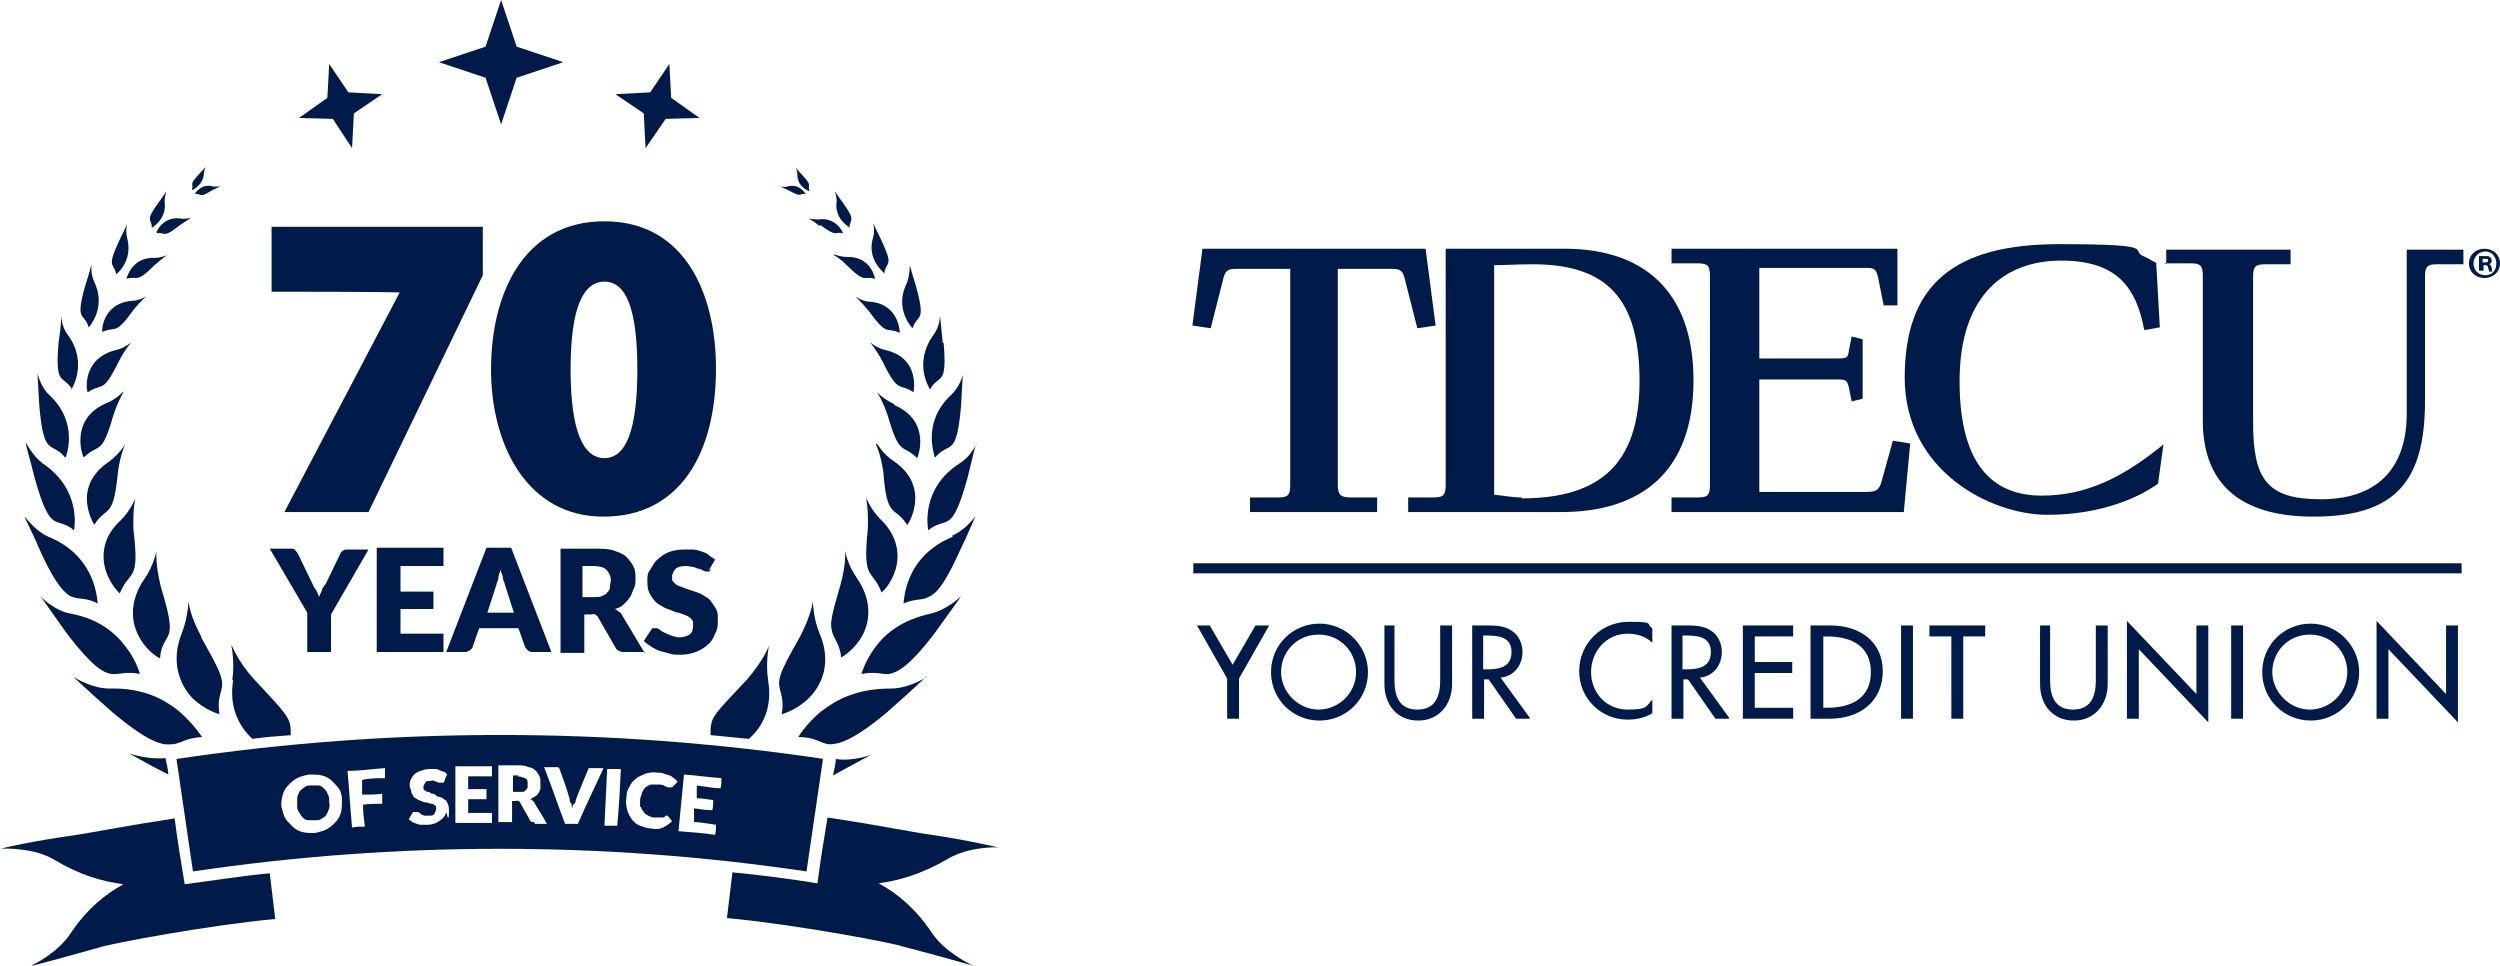
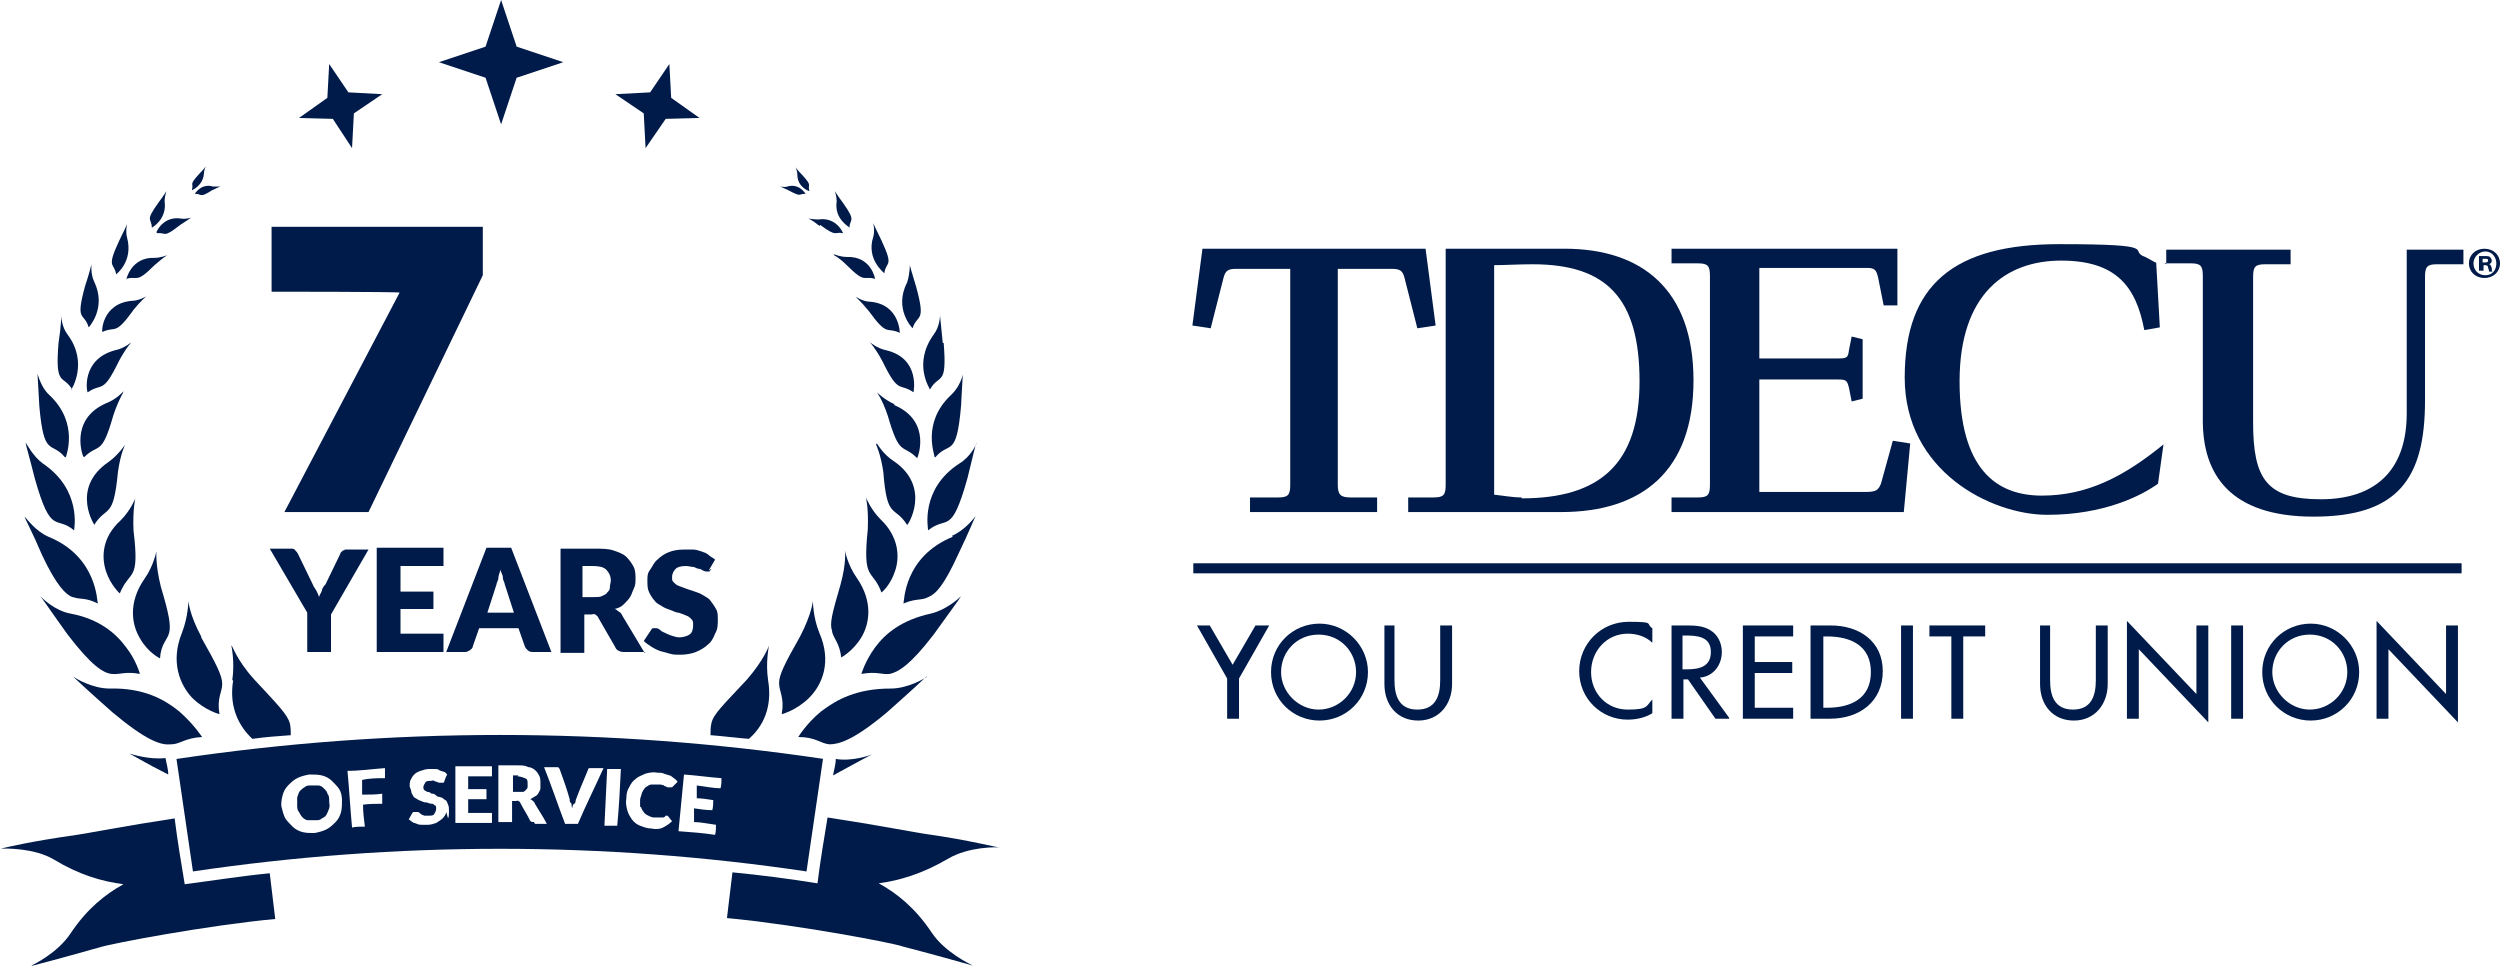
<svg xmlns="http://www.w3.org/2000/svg" id="uuid-9ab1fd30-9ef3-4888-a6c4-47fe5c95369b" version="1.1" viewBox="0 0 273.4 105.6">
  <defs>
    <style>
      .st0 {
        fill: #001b4a;
      }
    </style>
  </defs>
  <polygon class="st0" points="54.8 0 53.1 5.1 48 6.8 53.1 8.5 54.8 13.6 56.5 8.5 61.6 6.8 56.5 5.1 54.8 0" />
  <polygon class="st0" points="73.2 7 71.1 10.1 67.3 10.3 70.4 12.4 70.6 16.2 72.8 13 76.5 12.9 73.4 10.7 73.2 7" />
  <polygon class="st0" points="36 7 38.1 10.1 41.8 10.3 38.7 12.4 38.5 16.2 36.4 13 32.7 12.9 35.8 10.7 36 7" />
  <path class="st0" d="M52.8,24.7v5.4l-12.5,25.9h-9.2l12.6-24h0c0-.1-14-.1-14-.1v-7.1s23.1,0,23.1,0Z" />
-   <path class="st0" d="M78.3,40.3c0,9.2-3.9,16.2-12.3,16.2s-12.3-7.9-12.3-16.1,3.5-16.2,12.4-16.2,12.2,8.1,12.2,16.1h0ZM62.4,40.4c0,6.8,1.4,9.7,3.7,9.7s3.6-2.9,3.6-9.7-1.3-9.6-3.6-9.6-3.7,2.8-3.7,9.6Z" />
  <path class="st0" d="M36.2,67v4.3h-2.6v-4.3l-4.1-7h2.3c.2,0,.4,0,.5.2.1.1.2.2.3.4l1.6,3.3c.1.3.3.5.4.7s.2.4.3.7c0-.2.2-.4.3-.7,0-.2.2-.5.4-.7l1.6-3.3c0,0,0-.1.1-.2s.1-.1.2-.2c0,0,.2,0,.2-.1,0,0,.2,0,.3,0h2.3l-4.1,7.1h0Z" />
  <path class="st0" d="M43.8,62v2.7h3.6v1.9h-3.6v2.7h4.7v2h-7.3v-11.4h7.3v2s-4.7,0-4.7,0Z" />
  <path class="st0" d="M60.3,71.3h-2c-.2,0-.4,0-.6-.2s-.2-.2-.3-.4l-.7-2h-4.3l-.7,2c0,.2-.2.3-.3.4-.2.1-.3.2-.5.2h-2.1l4.4-11.4h2.7l4.4,11.4h0ZM56.2,67l-1-3.1c0-.2-.2-.4-.2-.7s-.2-.6-.3-.9c0,.3-.2.6-.2.9s-.2.5-.2.7l-1,3.1h3.1Z" />
  <path class="st0" d="M70.6,71.3h-2.4c-.4,0-.8-.2-.9-.5l-1.9-3.3c0-.1-.2-.2-.3-.3s-.3,0-.5,0h-.7v4.2h-2.6v-11.4h3.7c.8,0,1.5,0,2.1.2s1.1.4,1.4.7.6.7.8,1.1c.2.4.2.9.2,1.3s0,.7-.2,1.1-.2.6-.4.9c-.2.3-.4.5-.7.8s-.6.4-1,.5c.2,0,.3.2.5.3s.3.3.4.5l2.4,4h0ZM64.9,65.3c.4,0,.7,0,.9-.1s.5-.2.6-.4c.2-.2.3-.3.3-.6s.1-.5.1-.7c0-.5-.2-.9-.5-1.2s-.8-.4-1.5-.4h-1.1v3.4h1.1Z" />
  <path class="st0" d="M77.8,62.2c0,.1-.2.2-.2.3,0,0-.2,0-.3,0s-.2,0-.4-.1-.3-.2-.5-.2c-.2,0-.4-.2-.6-.2-.2,0-.5-.1-.8-.1-.5,0-.9.1-1.1.3-.2.2-.4.5-.4.9s0,.4.2.6.3.3.6.4.5.2.8.3.6.2.9.3c.3.1.6.2.9.4s.6.3.8.6.4.5.6.9c.2.3.2.7.2,1.2s0,1-.3,1.5c-.2.5-.4.9-.8,1.2-.3.3-.8.6-1.3.8s-1.1.3-1.7.3-.7,0-1.1-.1-.7-.2-1.1-.3c-.3-.1-.7-.3-1-.5s-.6-.4-.8-.6l.8-1.2c0,0,.1-.2.2-.2,0,0,.2,0,.3,0s.3,0,.5.2.3.2.5.3.4.2.7.3.6.2.9.2.8-.1,1.1-.3c.3-.2.4-.6.4-1s0-.5-.2-.7-.3-.3-.6-.4c-.2-.1-.5-.2-.8-.3-.3,0-.6-.2-.9-.3s-.6-.2-.9-.4c-.3-.2-.6-.3-.8-.6-.2-.2-.4-.5-.6-.9-.2-.4-.2-.8-.2-1.3s0-.8.3-1.2.4-.8.8-1.1c.3-.3.7-.6,1.2-.8s1-.3,1.7-.3.7,0,1,0c.3,0,.6.1.9.2.3.1.6.2.8.4s.5.3.7.5l-.7,1.2h0Z" />
  <path class="st0" d="M101.4,74c-.3.2-2.1,1.3-4,1.3-3.7,0-5.9,1.2-7.6,2.5-1.6,1.3-2.5,2.8-2.5,2.8,1.9,0,2.4.7,3.4.8,1,0,2.6-.4,6.3-3.5,2.6-2.3,4.1-3.7,4.3-3.9h0Z" />
  <path class="st0" d="M101.4,74h0s0,0,0,0Z" />
  <path class="st0" d="M85.5,78.1s1.6-.4,3-1.8c1.4-1.4,2.5-3.9,1.1-7.1-.7-1.7-.7-3.5-.7-3.5,0,0-.1,1.4-1.4,3.9-1.7,3-2.3,4.2-2.3,5.1,0,.9.6,1.6.3,3.3h0Z" />
  <path class="st0" d="M105.1,65.2c-.2.2-1.6,1.5-3.3,1.9-3.2.7-5,2.2-6.1,3.7-1.1,1.5-1.5,2.9-1.5,2.9,1.7-.3,2.2.1,3.1,0,.9-.2,2.2-.9,4.8-4.3,1.8-2.5,2.9-4,3-4.2h0Z" />
  <path class="st0" d="M105.1,65.2h0s0,0,0,0Z" />
  <path class="st0" d="M91,69.1c.2.8.8,1.2,1,2.8,0,0,1.3-.7,2.2-2.2.9-1.5,1.3-3.9-.5-6.5-1-1.4-1.3-3-1.3-3,0,0,.2,1.3-.5,3.8-.9,3.1-1.2,4.2-.9,5h0Z" />
  <path class="st0" d="M106.8,56.5h0s0,0,0,0Z" />
  <path class="st0" d="M104.2,58.7c-5.4,2.2-5.3,7.1-5.4,7.3,1.4-.6,2-.3,2.7-.7.8-.3,1.7-1.2,3.3-4.7,1.2-2.5,1.8-4,1.9-4.2-.1.2-1.2,1.6-2.6,2.2h0Z" />
  <path class="st0" d="M94.9,57.9c-.6,5.8.5,4.2,1.5,6.9,0,0,1-.8,1.5-2.4.5-1.5.4-3.7-1.6-5.6-1.1-1.1-1.6-2.4-1.6-2.4,0,0,.3,1.2.2,3.5h0Z" />
  <path class="st0" d="M104.9,50.7c-4.3,2.8-3.4,7.1-3.4,7.3,2.1-1.7,2.5.7,4.3-5.7.6-2.4.9-3.8,1-3.9,0,.2-.7,1.6-1.9,2.3h0Z" />
-   <path class="st0" d="M106.8,48.3h0Z" />
  <path class="st0" d="M95.8,48.6s.5,1,.8,3c.4,5.3,1.2,3.6,2.6,5.8,0,.2,2.8-4.1-1.5-7-1.1-.7-1.8-1.9-1.8-1.9Z" />
  <path class="st0" d="M105.3,41h0Z" />
  <path class="st0" d="M102.3,50c1.5-1.8,2.3.2,2.8-5.6.1-2.1.2-3.4.2-3.5,0,.2-.4,1.5-1.3,2.3-3.3,3.1-1.7,6.7-1.8,6.8Z" />
  <path class="st0" d="M97.8,44.2c-1.1-.5-1.9-1.3-1.9-1.3,0,0,.6.8,1.2,2.6,1.3,4.5,1.6,3,3.2,4.6,0,.1,1.7-4-2.5-5.8h0Z" />
  <path class="st0" d="M103.1,37.5c-.2-1.9-.3-3-.3-3,0,0,0,1.2-.7,2.1-2.3,3.2-.4,5.9-.4,6,1-1.8,1.9-.2,1.5-5.1h0Z" />
  <path class="st0" d="M96.9,38.3c-1-.2-1.8-.9-1.8-.9,0,0,.6.6,1.4,2.1,1.8,3.7,1.8,2.3,3.4,3.4,0,0,.8-3.7-3-4.6h0Z" />
  <path class="st0" d="M100.2,31.4c-.5-1.6-.7-2.4-.7-2.4,0,0,0,1-.3,1.9-1.5,2.9.6,5,.6,5,.5-1.6,1.5-.5.4-4.5h0Z" />
  <path class="st0" d="M93.5,32.4s.6.5,1.5,1.6c2.1,2.9,1.9,1.7,3.4,2.4,0,0,0-3.1-3.2-3.4-.9,0-1.6-.6-1.6-.5h0Z" />
  <path class="st0" d="M96.7,29.9c.2-1.4,1.1-.6-.3-3.6-.6-1.2-.9-1.9-.9-1.9,0,0,.2.8,0,1.5-.8,2.5,1.2,3.9,1.2,4h0Z" />
  <path class="st0" d="M91.2,27.9s.6.3,1.4,1.1c2.1,2.1,1.8,1.1,3.1,1.5,0,0-.4-2.5-3.1-2.4-.7,0-1.4-.3-1.4-.3Z" />
  <path class="st0" d="M91.5,22c-.3,2,1.4,2.8,1.4,2.9,0-1,.8-.6-.7-2.7-.6-.8-.9-1.3-.9-1.3,0,0,.2.6.2,1.1Z" />
  <path class="st0" d="M89.7,24.6c1.9,1.4,1.5.7,2.5.9,0,0-.7-1.8-2.7-1.5-.5,0-1.1-.1-1.1-.1,0,0,.5.2,1.2.8h0Z" />
  <path class="st0" d="M88.5,20.8c-.2-.7.4-.4-.8-1.7-.5-.5-.7-.8-.7-.8,0,0,.2.4.2.8,0,1.4,1.3,1.8,1.3,1.8h0Z" />
  <path class="st0" d="M88.1,21.2s-.7-1.2-2-.8c-.3.1-.8,0-.8,0,0,0,.3.1.9.4,1.5.8,1.1.4,1.8.4Z" />
  <path class="st0" d="M8.1,74h0s0,0,0,0Z" />
  <path class="st0" d="M18.7,81.4c1,0,1.5-.7,3.4-.8,0,0-.9-1.4-2.5-2.8-1.6-1.3-3.9-2.6-7.6-2.5-1.9,0-3.7-1.1-4-1.3.2.2,1.7,1.6,4.3,3.9,3.7,3.1,5.3,3.6,6.3,3.5h0Z" />
  <path class="st0" d="M22,69.6c-1.3-2.4-1.4-3.9-1.4-3.9,0,0,0,1.7-.7,3.5-1.3,3.2-.2,5.7,1.1,7.1,1.4,1.4,3,1.8,3,1.8-.3-1.8.3-2.4.3-3.3,0-.9-.6-2.1-2.3-5.1h0Z" />
  <path class="st0" d="M4.4,65.2c.2.2,1.2,1.7,3,4.2,2.6,3.4,3.9,4.2,4.8,4.3.9.1,1.5-.3,3.1,0,0,0-.4-1.5-1.5-2.9-1.1-1.5-2.9-3.1-6.1-3.7-1.7-.3-3.1-1.7-3.3-1.9h0Z" />
  <path class="st0" d="M4.3,65.2s0,0,0,0c0,0,0,0,0,0Z" />
  <path class="st0" d="M17.1,60.3s-.3,1.6-1.3,3c-1.8,2.6-1.4,5-.5,6.5.9,1.6,2.2,2.2,2.2,2.2.1-1.6.8-2,1-2.8.2-.8,0-2-.9-5-.6-2.4-.5-3.8-.5-3.8Z" />
  <path class="st0" d="M8,65.3c.8.3,1.3,0,2.7.7-.1-.1,0-5.1-5.4-7.3-1.4-.6-2.4-2-2.6-2.2,0,.2.8,1.6,1.9,4.2,1.6,3.4,2.6,4.3,3.3,4.6h0Z" />
  <path class="st0" d="M2.7,56.5h0s0,0,0,0h0Z" />
  <path class="st0" d="M13.2,56.9c-2.1,1.9-2.1,4.1-1.6,5.6.5,1.5,1.5,2.4,1.5,2.4,1.1-2.7,2.2-1.1,1.5-6.9-.1-2.3.2-3.5.2-3.5,0,0-.5,1.3-1.6,2.4h0Z" />
  <path class="st0" d="M2.7,48.3h0s0,0,0,0Z" />
  <path class="st0" d="M8.1,58c0-.1.9-4.4-3.4-7.3-1.1-.8-1.8-2.2-1.9-2.3,0,.2.4,1.5,1,3.9,1.8,6.4,2.3,4,4.3,5.7h0Z" />
  <path class="st0" d="M10.3,57.4c1.4-2.2,2.1-.5,2.6-5.8.3-2.1.8-3,.8-3,0,0-.7,1.1-1.8,1.9-4.3,2.9-1.5,7.1-1.5,7Z" />
  <path class="st0" d="M7.2,50c0-.1,1.5-3.7-1.8-6.8-.9-.8-1.2-2.1-1.3-2.3,0,.2.1,1.4.2,3.5.5,5.7,1.3,3.8,2.8,5.6Z" />
  <path class="st0" d="M4.2,41h0Z" />
  <path class="st0" d="M9.2,50c1.6-1.6,1.9,0,3.2-4.6.6-1.8,1.2-2.6,1.1-2.6,0,0-.8.9-1.9,1.3-4.1,1.8-2.5,5.9-2.5,5.8h0Z" />
  <path class="st0" d="M7.8,42.6c0,0,1.9-2.9-.4-6-.7-.9-.7-2.1-.7-2.1,0,0,0,1.1-.3,3-.4,4.9.5,3.4,1.5,5.1h0Z" />
  <path class="st0" d="M13,39.5c.8-1.5,1.4-2.1,1.4-2.1,0,0-.8.7-1.8.9-3.8,1-3.1,4.7-3,4.6,1.6-1.1,1.6.3,3.4-3.4h0Z" />
  <path class="st0" d="M10.3,30.8c-.4-.8-.3-1.9-.3-1.9,0,0-.2.9-.7,2.4-1.1,4-.1,2.8.4,4.5,0,0,2-2.1.6-5h0Z" />
  <path class="st0" d="M14.5,34c.9-1.1,1.5-1.6,1.5-1.6,0,0-.8.5-1.6.5-3.3.3-3.3,3.5-3.2,3.4,1.5-.7,1.3.5,3.4-2.4h0Z" />
  <path class="st0" d="M13.9,26c-.2-.7,0-1.5,0-1.5,0,0-.3.7-.9,1.9-1.4,3-.5,2.3-.3,3.6,0,0,1.9-1.4,1.2-4h0Z" />
  <path class="st0" d="M13.8,30.5c1.3-.4,1,.6,3.1-1.5.9-.8,1.4-1.1,1.4-1.1,0,0-.7.3-1.4.3-2.6-.1-3.1,2.4-3.1,2.4Z" />
  <path class="st0" d="M16.6,24.9s1.7-.9,1.4-2.9c0-.5.2-1.1.2-1.1,0,0-.3.5-.9,1.3-1.5,2.1-.7,1.6-.7,2.7Z" />
  <path class="st0" d="M17.2,25.5c1-.1.6.6,2.5-.9.8-.5,1.2-.8,1.2-.8,0,0-.6.2-1.1.1-2-.3-2.7,1.5-2.7,1.5Z" />
  <path class="st0" d="M21,20.8s1.2-.5,1.3-1.8c0-.4.2-.8.2-.8,0,0-.2.3-.7.8-1.2,1.3-.6,1-.8,1.7h0Z" />
  <path class="st0" d="M21.4,21.2c.7,0,.4.5,1.8-.4.6-.3.9-.4.9-.4,0,0-.4,0-.8,0-1.3-.4-2,.8-2,.8Z" />
  <path class="st0" d="M20.2,96.7c-.4-2.4-.8-4.8-1.1-7.2-5.3.8-9.9,1.7-10.7,1.8-5,.7-7.9,1.4-8.3,1.5.5,0,3.6-.1,5.8,1.2,2.8,1.7,5.3,2.4,7.6,2.7-2,1.1-4,2.7-5.8,5.4-1.4,2.1-4,3.4-4.5,3.6.4-.1,3.1-.8,7.7-2.1,1.2-.4,11.7-2.4,19.2-3.1-.2-1.7-.4-3.3-.6-5-3.1.3-6.2.8-9.3,1.2h0Z" />
  <path class="st0" d="M35.8,86.8c0-.2-.2-.4-.4-.6s-.4-.3-.6-.3-.5,0-.8,0c-.3,0-.5,0-.7.2-.2.1-.4.3-.5.4s-.2.4-.3.7c0,.2,0,.5,0,.8,0,.3,0,.6.2.8.1.2.2.4.4.6s.4.3.6.3.5,0,.8,0c.3,0,.5,0,.7-.2.2-.1.4-.2.5-.4.1-.2.2-.4.3-.7s0-.5,0-.8c0-.3,0-.6-.2-.8h0Z" />
  <path class="st0" d="M90.1,83c-23.5-3.5-47.3-3.5-70.8,0,.6,4.1,1.2,8.2,1.8,12.3,22.3-3.3,44.9-3.3,67.1,0,.6-4.1,1.2-8.2,1.8-12.3h0ZM37.3,88.8c-.1.4-.3.8-.6,1.1-.3.3-.6.6-1,.8-.4.2-.8.3-1.3.4-.5,0-.9,0-1.3-.1-.4-.1-.8-.3-1.1-.6s-.6-.6-.8-.9c-.2-.4-.3-.8-.4-1.2s0-.9.1-1.3.3-.8.6-1.1c.3-.3.6-.6,1-.8s.8-.3,1.3-.4c.5,0,1,0,1.4.1.4.1.8.3,1.1.6.3.3.6.6.8.9s.3.8.3,1.2c0,.4,0,.9-.1,1.3h0ZM39.7,86.9c.7,0,1.4,0,2.1-.1,0,.4,0,.7,0,1.1-.7,0-1.4,0-2.1.1,0,.8.1,1.6.2,2.4-.5,0-1,0-1.4.1-.2-2.1-.3-4.1-.5-6.2,1.4,0,2.7-.2,4.1-.3v1.1c-.8,0-1.7,0-2.5.2v1.6h.1ZM48.8,88.8c0,.2-.2.5-.4.7s-.4.3-.7.5c-.3.1-.6.2-.9.2-.2,0-.4,0-.6,0-.2,0-.4,0-.6-.1s-.4-.1-.5-.2-.3-.2-.4-.3c.1-.2.3-.5.4-.7,0,0,0,0,.1-.1,0,0,.1,0,.2,0,0,0,.2,0,.3,0s.2.1.3.2.2.1.4.2c.1,0,.3,0,.5,0,.3,0,.5,0,.6-.2s.2-.3.2-.6c0-.1,0-.3-.1-.3s-.2-.2-.3-.2c-.1,0-.3,0-.5-.1s-.3,0-.5-.1-.3-.1-.5-.2-.3-.2-.5-.3c-.1-.1-.2-.3-.3-.5,0-.2-.1-.4-.2-.7,0-.2,0-.5.1-.7s.2-.4.4-.6.4-.3.7-.4c.3-.1.6-.2.9-.2.2,0,.4,0,.6,0,.2,0,.4,0,.5.1s.3.1.5.2c.2,0,.3.2.4.3-.1.2-.2.4-.3.7,0,0,0,.1-.1.2,0,0-.1,0-.2,0,0,0-.1,0-.2,0s-.2,0-.3-.1c0,0-.2,0-.3-.1s-.3,0-.4,0c-.3,0-.5,0-.6.2s-.2.3-.2.5c0,.1,0,.2.1.3s.2.1.3.2c.1,0,.3,0,.5.2.2,0,.3,0,.5.2s.3.1.5.2c.2,0,.3.2.5.3s.2.3.3.5.1.4.1.7c0,.3,0,.6-.1.8h0ZM49.8,90v-6.2c1.2,0,2.6,0,4,0v1.1c-.9,0-1.7,0-2.6,0v1.4c.7,0,1.3,0,2,0v1.1c-.7,0-1.3,0-2,0v1.5c.9,0,1.7,0,2.6,0v1.1c-1.3,0-2.7,0-4,0h0ZM58.4,89.9c-.2,0-.4,0-.5-.3-.3-.6-.7-1.2-1-1.8,0,0,0-.1-.2-.2s-.1,0-.3,0h-.4v2.3h-1.5v-6.2h2.1c.5,0,.8,0,1.2.2.3,0,.6.2.8.4s.3.4.4.6.1.5.1.7c0,.2,0,.4,0,.6,0,.2-.1.3-.2.5s-.2.3-.4.4-.3.2-.5.3c0,0,.2.1.3.2,0,0,.2.2.2.3.4.7.9,1.4,1.3,2.2-.4,0-.9,0-1.3,0h0ZM63.1,90.1c-.4,0-.9,0-1.3,0-.8-2.1-1.5-4.2-2.3-6.2.4,0,.8,0,1.2,0,.1,0,.2,0,.3,0s.1.1.2.2c.4,1.1.8,2.2,1.1,3.3,0,.2,0,.3.2.5,0,.2,0,.3.1.5,0-.2,0-.4.2-.5s.1-.3.2-.5c.4-1.1.9-2.2,1.3-3.2,0,0,0-.2.2-.2,0,0,.2,0,.3,0,.4,0,.8,0,1.2,0-.9,2-1.9,4-2.8,6.1h0ZM67.5,90.3c-.5,0-1,0-1.4,0l.3-6.2c.5,0,1,0,1.5,0-.1,2.1-.2,4.1-.4,6.2h0ZM70.1,88.2c0,.2.2.5.3.6.1.2.3.3.5.4s.4.2.6.2c.1,0,.2,0,.4,0s.2,0,.3,0,.2,0,.3,0c0,0,.2,0,.3-.2,0,0,0,0,.1,0,0,0,0,0,.1,0s0,0,0,0c0,0,0,0,0,0,.2.2.3.4.5.6-.3.3-.6.5-1,.7s-.8.2-1.3.1c-.5,0-.9-.2-1.2-.3s-.7-.4-.9-.7-.4-.6-.5-1c-.1-.4-.2-.8-.1-1.3,0-.5.1-.9.3-1.2.2-.4.4-.7.7-.9.3-.3.7-.4,1.1-.6.4-.1.8-.2,1.3-.1.2,0,.5,0,.7.1s.4.1.6.2c.2,0,.3.2.5.3.1.1.3.2.4.4-.2.2-.4.4-.6.6,0,0,0,0-.1,0,0,0-.1,0-.2,0,0,0,0,0-.1,0,0,0,0,0-.1,0,0,0,0,0-.2-.1,0,0-.1,0-.2-.1s-.2,0-.3-.1c-.1,0-.2,0-.4,0-.2,0-.5,0-.7,0-.2,0-.4.2-.6.3-.2.2-.3.4-.4.6,0,.2-.2.5-.2.8s0,.6,0,.8h0ZM78.8,86.2c-.9,0-1.7-.2-2.6-.3v1.4c.5,0,1.2.1,1.8.2,0,.3,0,.7-.1,1.1-.7,0-1.3-.1-2-.2v1.5c.7,0,1.6.2,2.4.3,0,.4,0,.7-.1,1.1-1.3-.2-2.6-.3-4-.4.2-2.1.4-4.1.6-6.2,1.4.1,2.7.3,4.1.4,0,.4,0,.7-.1,1.1h0Z" />
  <path class="st0" d="M56.7,84.8h-.6v1.8h.6c.2,0,.4,0,.5,0s.2-.1.3-.2c0,0,.2-.2.2-.3,0-.1,0-.2,0-.4,0-.3,0-.5-.3-.6s-.5-.2-.8-.2h0Z" />
  <path class="st0" d="M109.5,92.7c-.5,0-3.3-.8-8.3-1.5-.8-.1-5.4-1-10.7-1.8-.4,2.4-.8,4.8-1.1,7.2-3.1-.5-6.2-.9-9.3-1.2-.2,1.7-.4,3.3-.6,5,7.5.7,18.1,2.7,19.2,3.1,4.6,1.2,7.3,2,7.7,2.1-.4-.2-3.1-1.5-4.5-3.6-1.8-2.7-3.8-4.3-5.8-5.4,2.2-.3,4.7-1,7.6-2.7,2.2-1.3,5.3-1.3,5.8-1.2h0Z" />
  <path class="st0" d="M14.1,82.4c.3.1,1.7,1,4.3,2.3,0-.6-.2-1.2-.3-1.8-1.8.2-3.6-.4-4-.5Z" />
  <path class="st0" d="M14.1,82.4s0,0,0,0c0,0,0,0,0,0Z" />
  <path class="st0" d="M25.5,74.4c-.5,3,.7,5.1,2.1,6.4,1.4-.2,2.8-.3,4.2-.4,0-.5,0-.8-.1-1.3-.3-1-1.3-2-3.9-4.8-2-2.2-2.4-3.8-2.5-3.7,0,0,.4,1.8.1,3.8h0Z" />
  <path class="st0" d="M84,74.4c-.3-2,.1-3.8.1-3.8,0,0-.5,1.5-2.4,3.7-2.6,2.8-3.7,3.8-3.9,4.8-.1.4-.1.8-.1,1.3,1.4.1,2.8.3,4.2.4,1.5-1.3,2.6-3.4,2.1-6.4h0Z" />
  <path class="st0" d="M95.4,82.4h0s0,0,0,0Z" />
  <path class="st0" d="M91.4,83c0,.6-.2,1.2-.3,1.8,2.6-1.4,4-2.2,4.3-2.3-.3.1-2.2.8-4,.5h0Z" />
  <g>
    <g>
      <path class="st0" d="M139.8,54.4c1.1,0,1.3-.3,1.3-1.4v-23.6h-5.9c-.9,0-1.2.2-1.4,1l-1.4,5.5-2-.3,1.1-8.4h24.4l1.1,8.4-2,.3-1.4-5.5c-.2-.8-.5-1-1.4-1h-5.9v23.6c0,1.1.3,1.4,1.4,1.4h2.9v1.6h-13.9v-1.6h2.9Z" />
      <path class="st0" d="M192.4,53.8h11.6c1.2,0,1.4-.2,1.7-.9l1.3-4.7,1.9.3-.7,7.5h-25.4v-1.6h2.9c1.1,0,1.3-.3,1.3-1.4v-22.8c0-1.1-.2-1.4-1.3-1.4h-2.9v-1.6h24.7v6.2h-1.5l-.6-3c-.2-.9-.4-1.1-1.2-1.1h-11.8v9.9h8.6c1,0,1.1-.1,1.2-.9l.3-1.5,1.2.3v6.5l-1.2.3-.3-1.5c-.2-.8-.3-.9-1.2-.9h-8.6v12h0Z" />
      <path class="st0" d="M236.7,28.8h2.9c1.1,0,1.3.3,1.3,1.4v15.8c0,5.8,2.9,10.5,12.1,10.5s12.2-4.1,12.2-12.7v-13.5c0-1.1.2-1.4,1.3-1.4h2.9v-1.6h-6.2v17.9c0,6.3-3.5,9.4-9.4,9.4s-7.4-2.2-7.4-8.4v-15.9c0-1.1.2-1.4,1.3-1.4h2.8v-1.6h-13.6v1.6h0Z" />
      <path class="st0" d="M235.8,28.7l.4,7.1-1.7.3c-.9-4.8-3.1-7.6-9.1-7.6s-11.1,3.6-11.1,13.2,4,12.5,9,12.5,9-2.1,13.3-5.6l-.6,4.3c-1.8,1.3-5.9,3.4-12.1,3.4s-15.6-4.8-15.6-15,5.4-14.6,16.9-14.6,7.4.7,9.4,1.4c0,0,.4.2,1.1.6h0Z" />
      <path class="st0" d="M171.1,27.2h-13v8.6h0v17.2c0,1.1-.2,1.4-1.3,1.4h-2.8v1.6h16.7c8.9,0,14.5-4.5,14.5-14.4s-5.6-14.4-14.1-14.4h0ZM166.4,54.4c-1,0-2-.2-3-.3v-25.1c1,0,2.7-.1,4.2-.1,8.1,0,11.7,3.7,11.7,12.8s-4.4,12.8-12.9,12.8h0Z" />
    </g>
    <rect class="st0" x="130.5" y="61.6" width="138.7" height="1.1" />
    <g>
      <path class="st0" d="M130.8,68.4h1.5l2.5,4.3,2.5-4.3h1.5l-3.3,5.8v4.4h-1.3v-4.4l-3.3-5.8h0Z" />
      <path class="st0" d="M149.6,73.5c0,3-2.4,5.3-5.3,5.3s-5.3-2.3-5.3-5.3,2.4-5.3,5.3-5.3,5.3,2.4,5.3,5.3ZM148.3,73.5c0-2.2-1.7-4.1-4.1-4.1s-4.1,1.9-4.1,4.1,1.9,4.1,4.1,4.1,4.1-1.8,4.1-4.1Z" />
      <path class="st0" d="M152.5,68.4v6c0,1.7.5,3.2,2.5,3.2s2.5-1.5,2.5-3.2v-6h1.3v6.4c0,2.2-1.4,4-3.7,4s-3.7-1.7-3.7-4v-6.4h1.3,0Z" />
-       <path class="st0" d="M167.3,78.6h-1.5l-3-4.3h-.5v4.3h-1.3v-10.2h1.5c.9,0,1.9,0,2.7.5.9.5,1.3,1.5,1.3,2.4,0,1.5-1,2.7-2.4,2.8l3.2,4.4h0ZM162.2,73.2h.4c1.3,0,2.7-.2,2.7-1.9s-1.5-1.8-2.8-1.8h-.3v3.7h0Z" />
      <path class="st0" d="M180.7,70.3c-.7-.7-1.7-1-2.7-1-2.3,0-4,1.9-4,4.2s1.7,4.1,4,4.1,2-.4,2.7-1.1v1.5c-.8.5-1.8.7-2.7.7-2.9,0-5.3-2.3-5.3-5.3s2.4-5.4,5.4-5.4,1.8.2,2.6.7v1.5h0Z" />
      <path class="st0" d="M189.1,78.6h-1.5l-3-4.3h-.5v4.3h-1.3v-10.2h1.5c.9,0,1.9,0,2.7.5.9.5,1.3,1.5,1.3,2.4,0,1.5-1,2.7-2.4,2.8l3.2,4.4h0ZM184,73.2h.4c1.3,0,2.7-.2,2.7-1.9s-1.5-1.8-2.8-1.8h-.3v3.7h0Z" />
      <path class="st0" d="M190.6,68.4h5.5v1.2h-4.2v2.8h4.1v1.2h-4.1v3.8h4.2v1.2h-5.5v-10.2h0Z" />
      <path class="st0" d="M198.1,68.4h2.1c3.1,0,5.7,1.7,5.7,5s-2.5,5.2-5.8,5.2h-2.1v-10.2h0ZM199.4,77.4h.4c2.6,0,4.8-1,4.8-3.9s-2.2-3.9-4.8-3.9h-.4v7.9h0Z" />
      <path class="st0" d="M209.2,78.6h-1.3v-10.2h1.3v10.2Z" />
      <path class="st0" d="M214.7,78.6h-1.3v-9h-2.4v-1.2h6.1v1.2h-2.4v9h0Z" />
      <path class="st0" d="M224.2,68.4v6c0,1.7.5,3.2,2.5,3.2s2.5-1.5,2.5-3.2v-6h1.3v6.4c0,2.2-1.4,4-3.7,4s-3.7-1.7-3.7-4v-6.4h1.3,0Z" />
      <path class="st0" d="M232.6,67.9l7.6,8v-7.5h1.3v10.6l-7.6-8v7.6h-1.3v-10.7h0Z" />
      <path class="st0" d="M245.3,78.6h-1.3v-10.2h1.3v10.2Z" />
      <path class="st0" d="M258,73.5c0,3-2.4,5.3-5.3,5.3s-5.3-2.3-5.3-5.3,2.4-5.3,5.3-5.3,5.3,2.4,5.3,5.3ZM256.7,73.5c0-2.2-1.7-4.1-4.1-4.1s-4.1,1.9-4.1,4.1,1.9,4.1,4.1,4.1,4.1-1.8,4.1-4.1Z" />
      <path class="st0" d="M259.9,67.9l7.6,8v-7.5h1.3v10.6l-7.6-8v7.6h-1.3v-10.7h0Z" />
    </g>
    <path class="st0" d="M273.4,28.8c0,.9-.7,1.6-1.7,1.6s-1.7-.7-1.7-1.6.7-1.6,1.7-1.6,1.7.7,1.7,1.6ZM270.5,28.8c0,.7.5,1.3,1.3,1.3s1.2-.6,1.2-1.3-.5-1.3-1.2-1.3-1.3.6-1.3,1.3h0ZM271.5,29.6h-.4v-1.6c.1,0,.4,0,.6,0s.5,0,.6.1c0,0,.2.2.2.4s-.1.3-.3.4h0c.2,0,.2.2.3.4,0,.2,0,.4.1.4h-.4c0,0,0-.2-.1-.4,0-.2-.1-.3-.3-.3h-.2v.6h0ZM271.5,28.7h.2c.2,0,.4,0,.4-.2s-.1-.2-.4-.2-.2,0-.2,0v.5Z" />
  </g>
</svg>